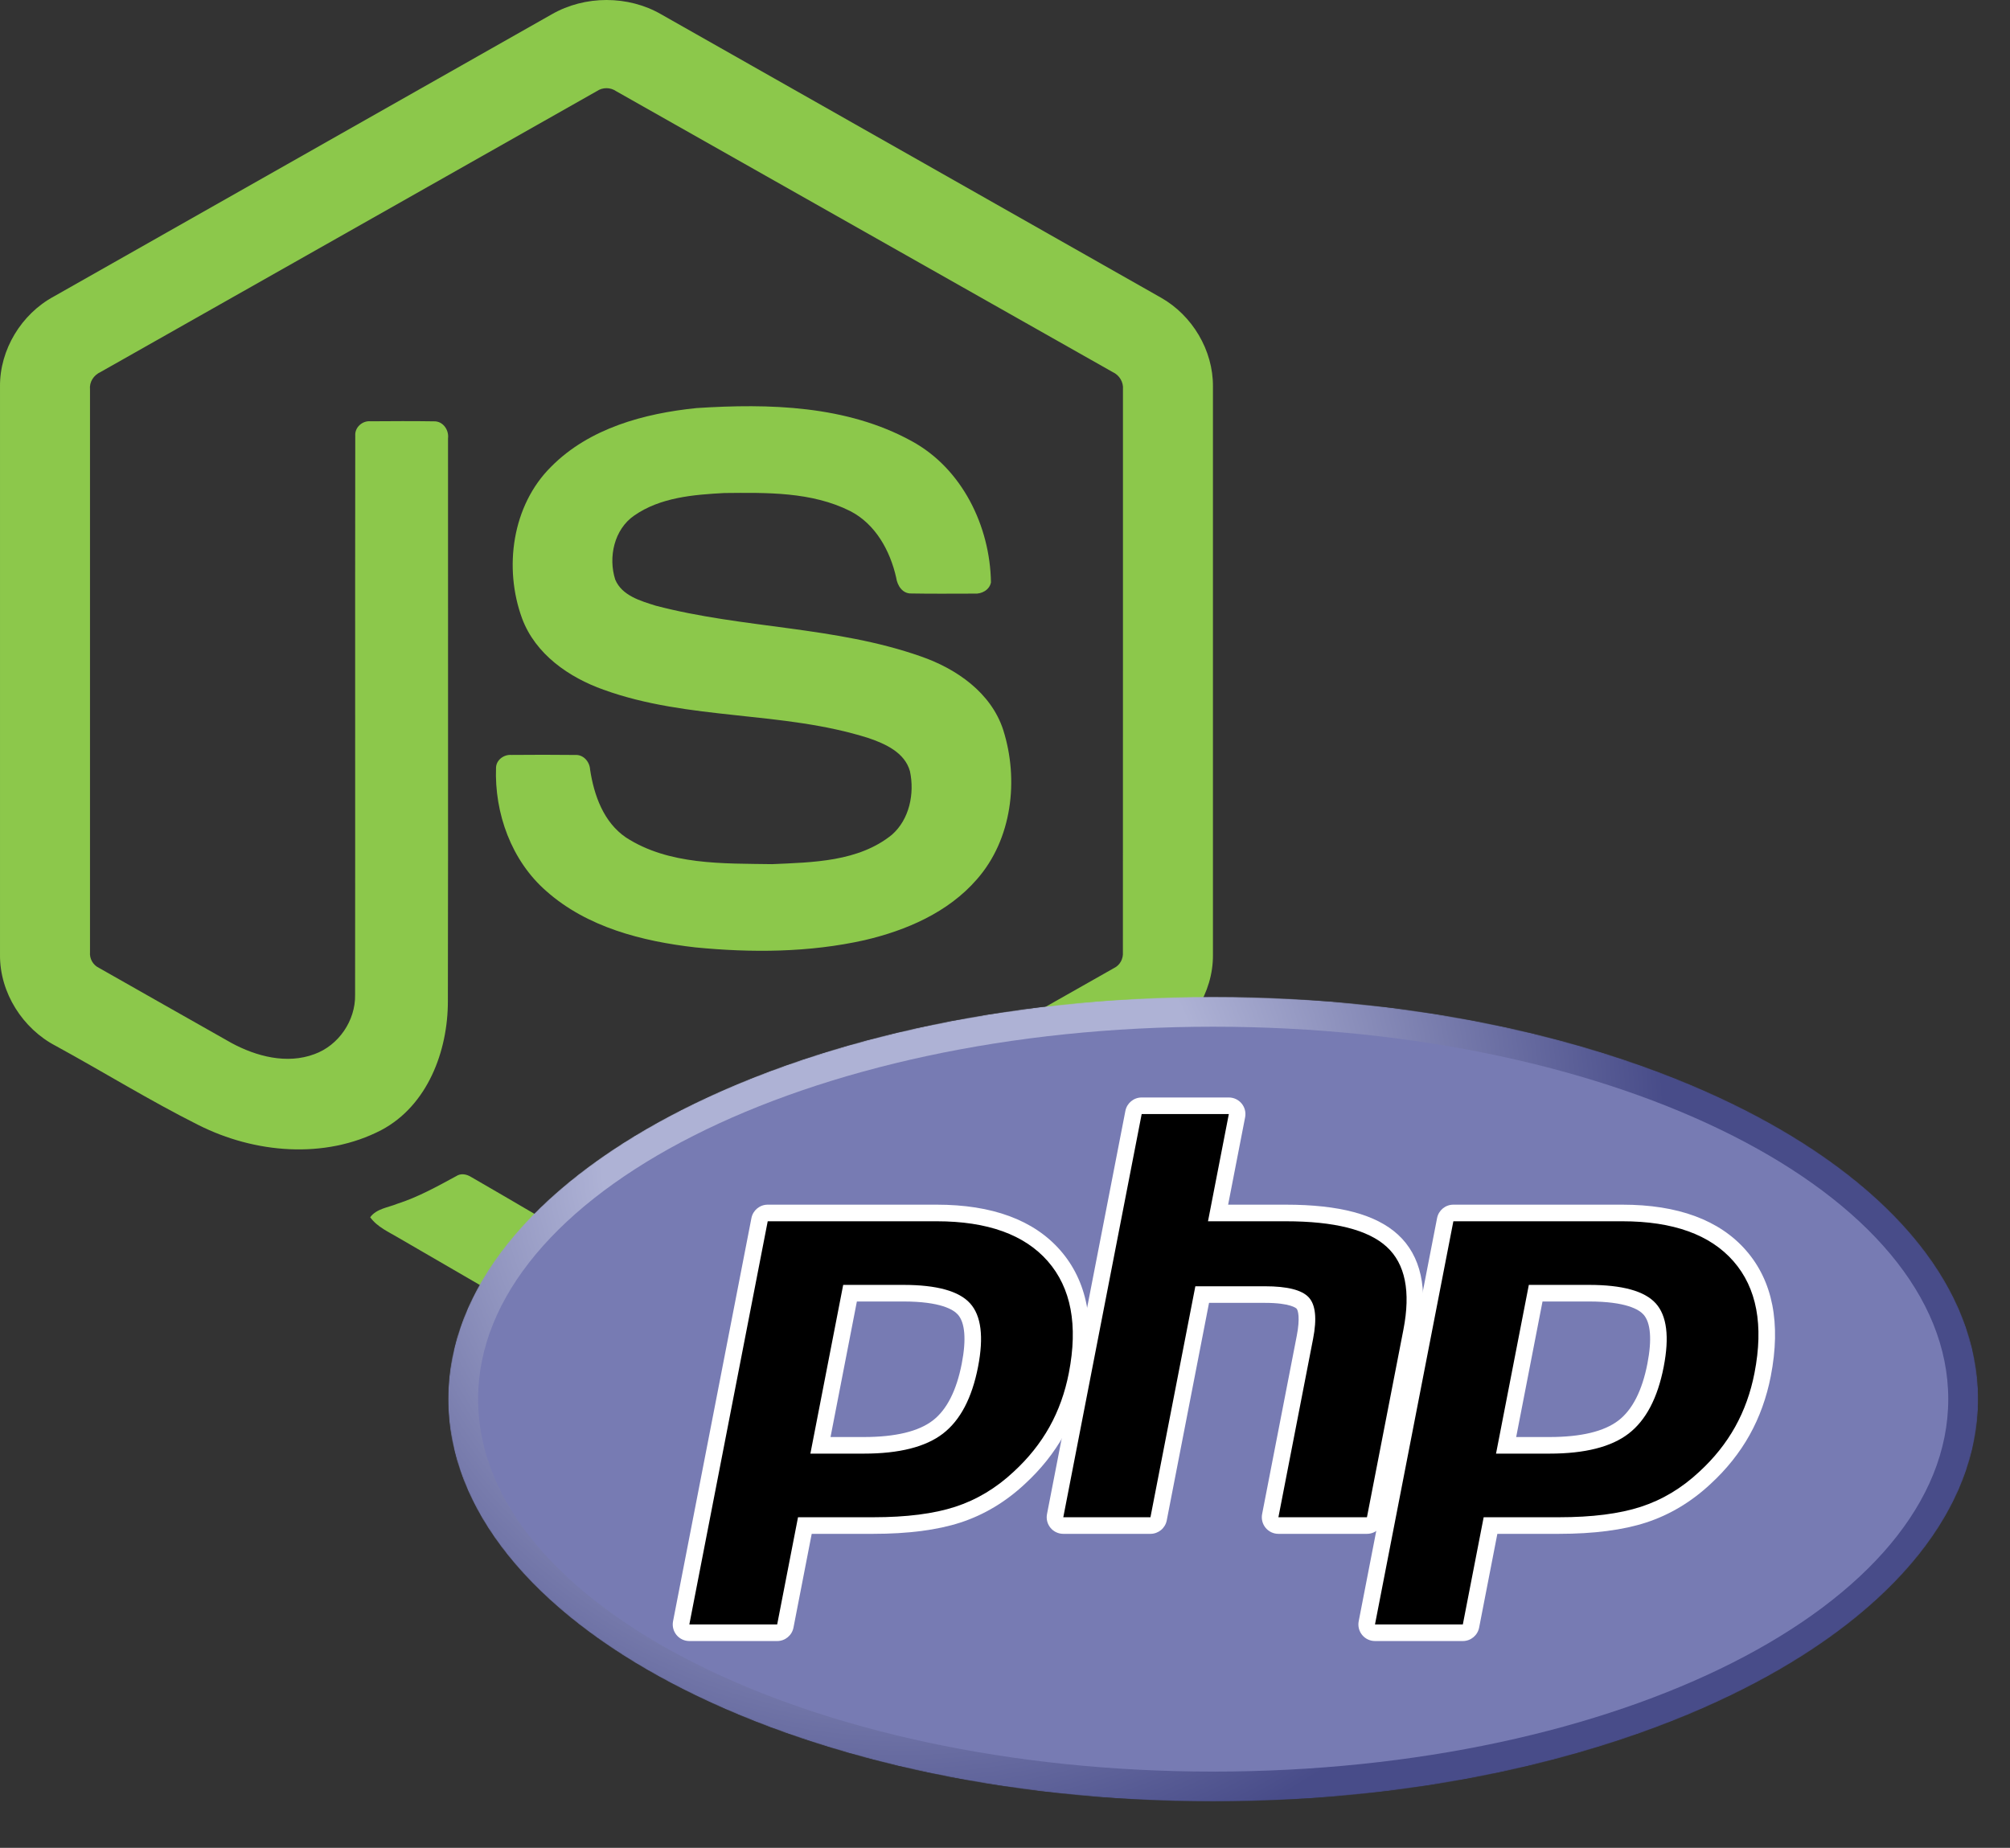
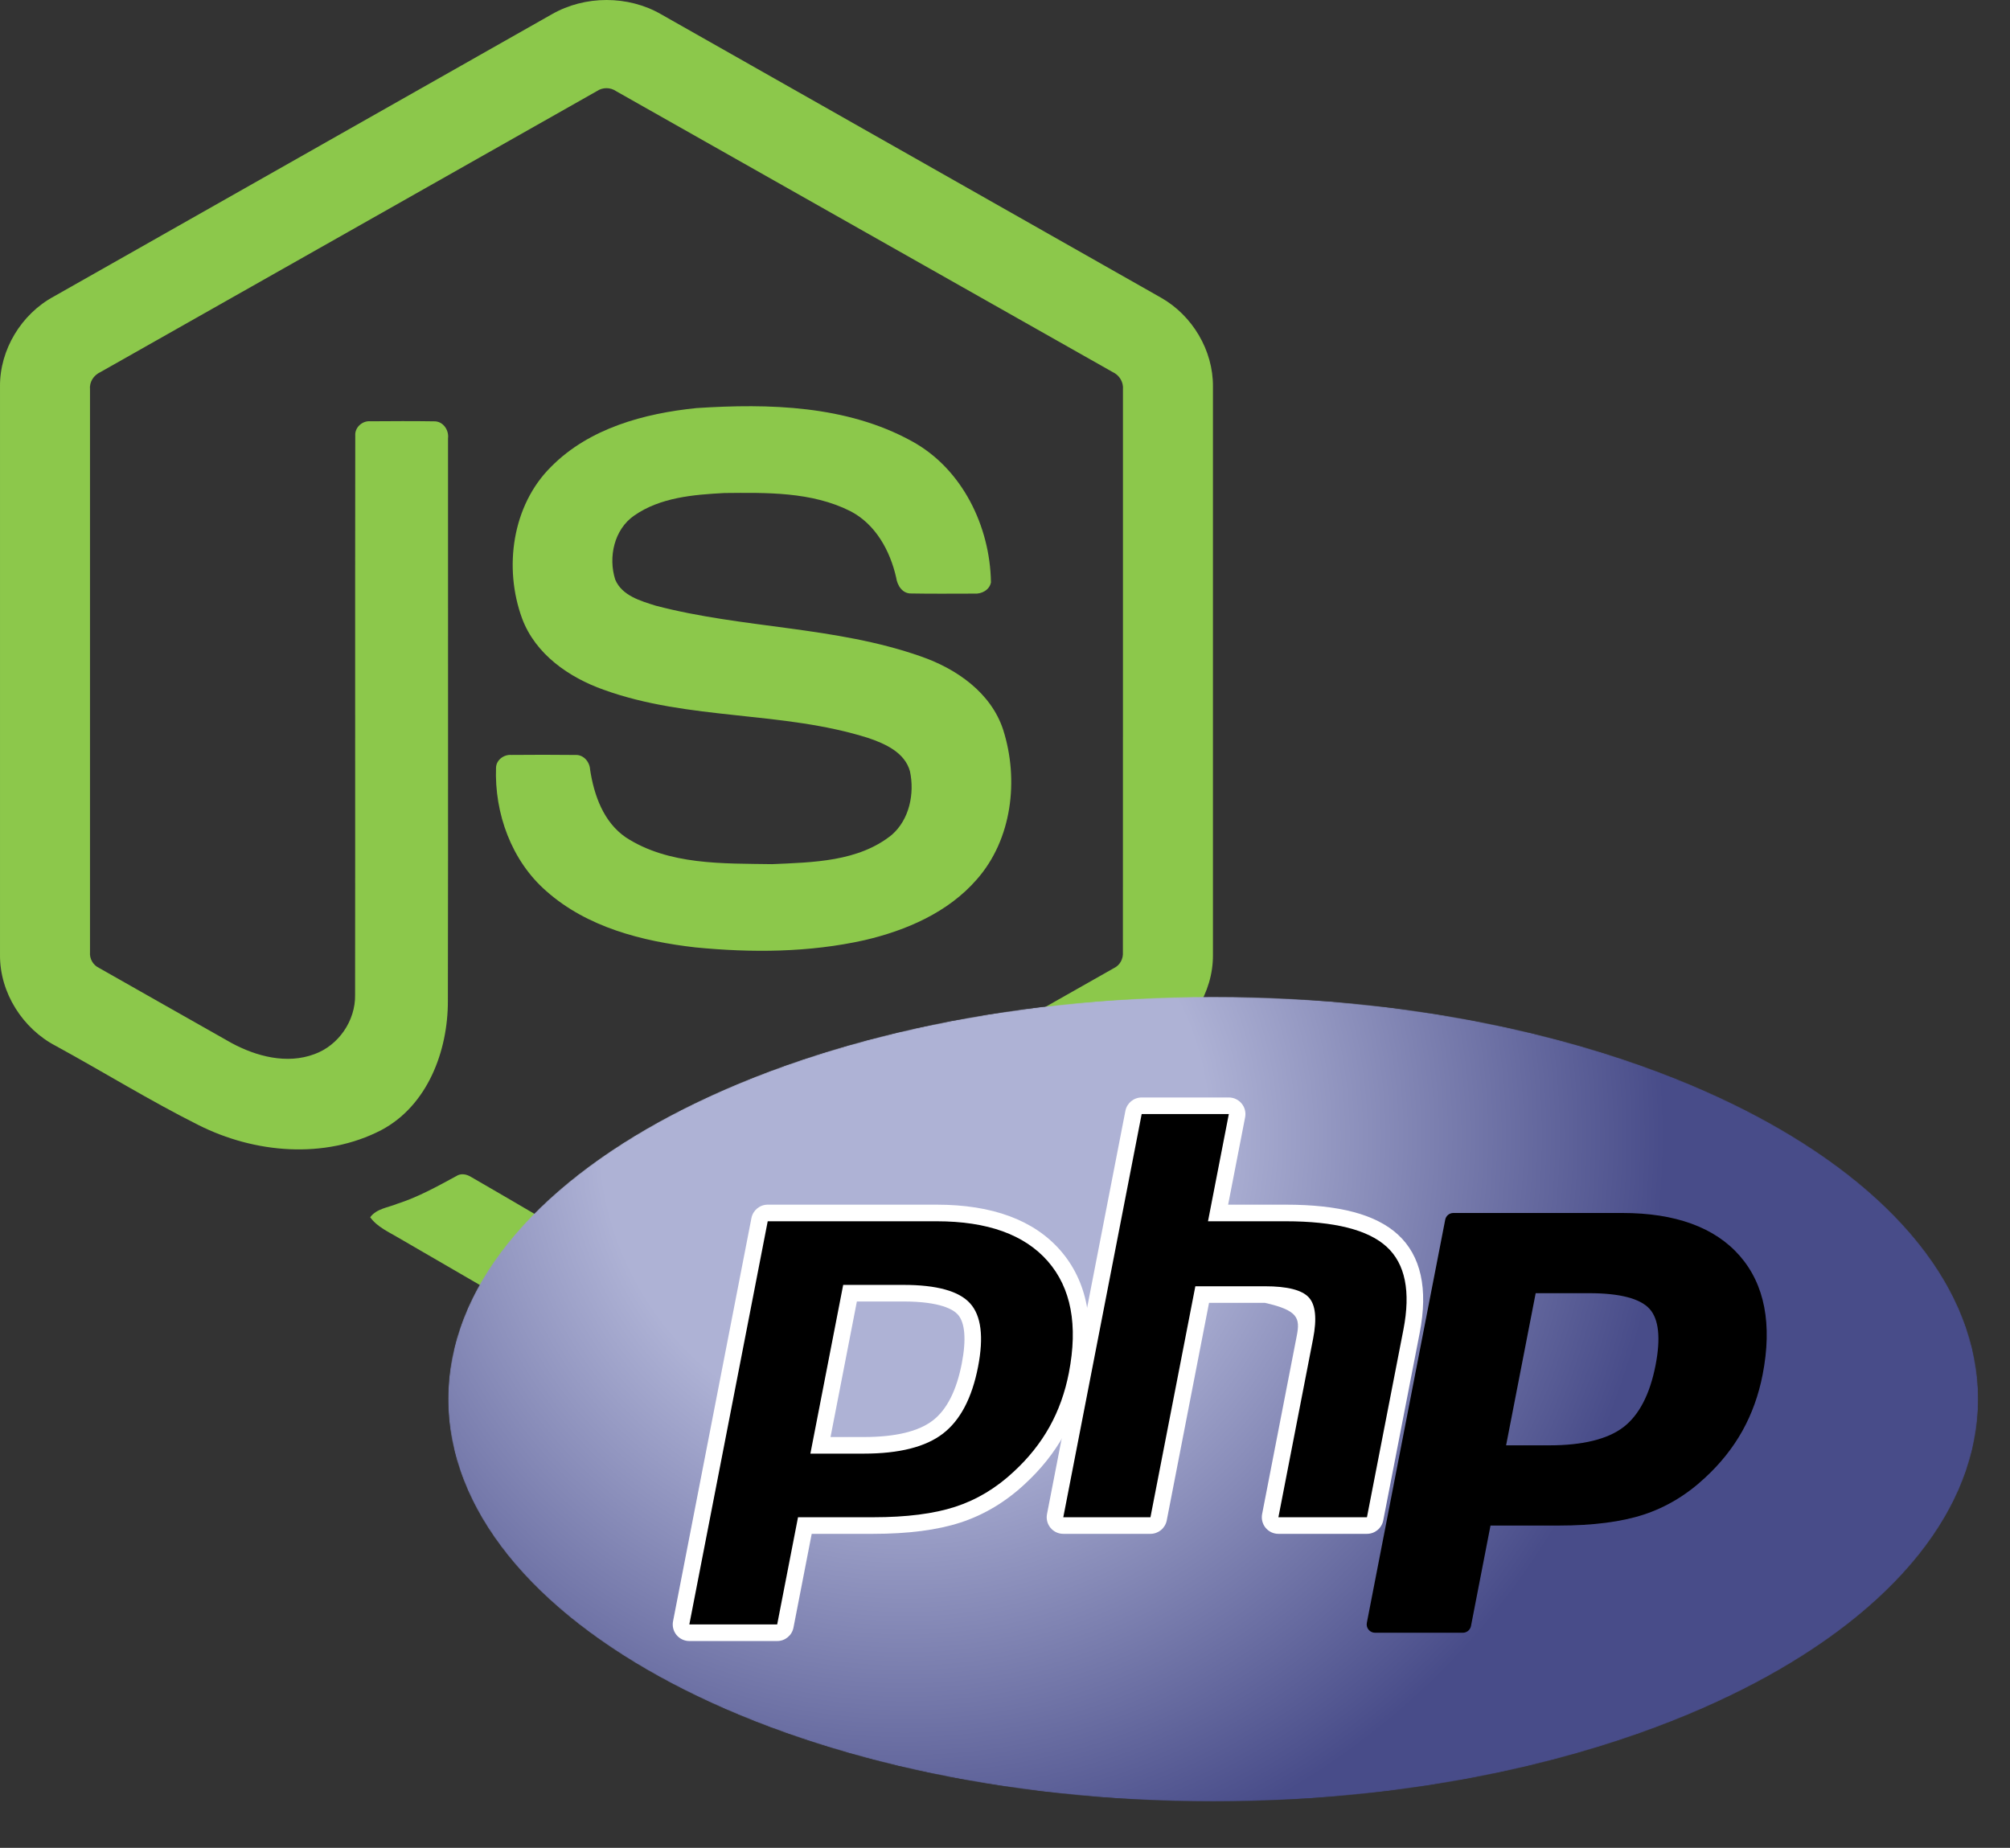
<svg xmlns="http://www.w3.org/2000/svg" width="2187" height="2011" viewBox="0 0 2187 2011" fill="none">
  <rect x="0" y="0" width="2187" height="2011" fill="#333333" stroke="none" />
  <path d="M600.337 15.576C636.398 -5.145 683.367 -5.239 719.397 15.576C900.661 118.398 1081.98 221.058 1263.21 323.942C1297.3 343.218 1320.1 381.302 1319.76 420.732V1039.35C1320.01 1080.41 1294.96 1119.4 1258.99 1138.24C1078.32 1240.5 897.75 1342.88 717.113 1445.13C680.306 1466.26 632.394 1464.63 596.737 1441.77C542.573 1410.25 488.315 1378.89 434.146 1347.4C423.077 1340.77 410.599 1335.5 402.783 1324.72C409.692 1315.38 422.046 1314.21 432.084 1310.13C454.694 1302.91 475.459 1291.33 496.23 1280.08C501.482 1276.48 507.894 1277.86 512.929 1281.09C559.246 1307.75 605.154 1335.18 651.626 1361.59C661.54 1367.33 671.578 1359.7 680.052 1354.96C857.343 1254.37 1034.85 1154.16 1212.11 1053.54C1218.68 1050.37 1222.31 1043.37 1221.78 1036.14C1221.9 832.076 1221.81 627.972 1221.84 423.904C1222.59 415.709 1217.87 408.175 1210.49 404.821C1030.44 303.034 850.496 201.091 670.485 99.278C664.102 94.872 655.676 94.86 649.28 99.247C469.269 201.091 289.352 303.127 109.342 404.909C101.987 408.268 97.051 415.678 97.926 423.904C97.957 627.972 97.926 832.076 97.926 1036.17C97.287 1043.39 101.193 1050.25 107.716 1053.35C155.752 1080.7 203.851 1107.85 251.919 1135.1C278.998 1149.73 312.247 1158.43 342.082 1147.22C368.41 1137.74 386.865 1110.77 386.363 1082.7C386.612 879.826 386.239 676.918 386.549 474.072C385.892 465.066 394.402 457.625 403.125 458.473C426.205 458.317 449.317 458.161 472.398 458.535C482.032 458.317 488.662 468.014 487.471 477.088C487.378 681.249 487.719 885.416 487.315 1089.58C487.378 1143.99 465.11 1203.19 414.976 1229.82C353.213 1261.94 276.874 1255.12 215.857 1224.33C163.035 1197.86 112.626 1166.62 60.741 1138.27C24.685 1119.53 -0.245 1080.38 0.004 1039.35V420.732C-0.369 380.485 23.338 341.71 58.488 322.715C239.125 220.377 419.731 117.961 600.337 15.576Z" fill="#8CC84B" />
  <path d="M757.91 444.093C836.693 439.002 921.034 441.077 991.929 480.04C1046.82 509.897 1077.25 572.56 1078.22 633.778C1076.68 642.035 1068.09 646.59 1060.23 646.024C1037.38 645.993 1014.51 646.336 991.654 645.868C981.958 646.242 976.323 637.267 975.105 628.661C968.537 599.371 952.625 570.361 925.163 556.233C883.005 535.043 834.124 536.109 788.154 536.551C754.595 538.34 718.508 541.257 690.076 561.069C668.249 576.075 661.619 606.37 669.409 630.767C676.754 648.286 696.898 653.938 713.38 659.148C808.324 684.076 908.935 681.596 1002.07 714.402C1040.62 727.776 1078.34 753.775 1091.54 794.302C1108.8 848.62 1101.24 913.545 1062.74 957.151C1031.52 993.035 986.055 1012.57 940.707 1023.17C880.379 1036.68 817.772 1037.02 756.506 1031.03C698.898 1024.43 638.948 1009.24 594.475 969.833C556.445 936.684 537.871 885.034 539.715 835.184C540.155 826.765 548.505 820.894 556.539 821.586C579.557 821.399 602.576 821.336 625.594 821.617C634.788 820.957 641.605 828.933 642.076 837.633C646.324 865.54 656.771 894.831 681.012 911.377C727.795 941.676 786.497 939.602 840.065 940.449C884.445 938.473 934.263 937.875 970.48 908.429C989.588 891.633 995.249 863.533 990.085 839.359C984.491 818.95 963.223 809.439 944.959 803.22C851.233 773.456 749.498 784.256 656.678 750.598C618.995 737.229 582.556 711.953 568.079 673.089C547.878 618.085 557.134 550.05 599.665 507.916C641.133 466.005 700.995 449.87 757.91 444.093Z" fill="#8CC84B" />
  <mask id="mask0_559_100" style="mask-type:luminance" maskUnits="userSpaceOnUse" x="487" y="1084" width="1666" height="877">
    <path d="M487.676 1522.69C487.676 1764.49 860.326 1960.52 1320 1960.52C1779.67 1960.52 2152.32 1764.49 2152.32 1522.69C2152.32 1280.89 1779.67 1084.86 1320 1084.86C860.326 1084.86 487.676 1280.89 487.676 1522.69Z" fill="white" />
  </mask>
  <g mask="url(#mask0_559_100)">
    <path d="M487.676 1522.69C487.676 1764.49 860.326 1960.52 1320 1960.52C1779.67 1960.52 2152.32 1764.49 2152.32 1522.69C2152.32 1280.89 1779.67 1084.86 1320 1084.86C860.326 1084.86 487.676 1280.89 487.676 1522.69Z" fill="url(#paint0_radial_559_100)" />
  </g>
  <mask id="mask1_559_100" style="mask-type:luminance" maskUnits="userSpaceOnUse" x="453" y="1035" width="1734" height="976">
    <path d="M453 1035H2187V2010.38H453V1035Z" fill="white" />
  </mask>
  <g mask="url(#mask1_559_100)">
-     <path d="M1320 1928.01C1761.71 1928.01 2119.81 1746.54 2119.81 1522.69C2119.81 1298.84 1761.71 1117.36 1320 1117.36C878.283 1117.36 520.191 1298.84 520.191 1522.69C520.191 1746.54 878.283 1928.01 1320 1928.01Z" fill="#777BB3" />
-   </g>
+     </g>
  <mask id="mask2_559_100" style="mask-type:luminance" maskUnits="userSpaceOnUse" x="453" y="1035" width="1734" height="976">
    <path d="M453 1035H2187V2010.38H453V1035Z" fill="white" />
  </mask>
  <g mask="url(#mask2_559_100)">
    <path d="M939.886 1572.94C976.207 1572.94 1003.32 1566.24 1020.48 1553.04C1037.45 1539.97 1049.17 1517.33 1055.32 1485.75C1061.05 1456.23 1058.86 1435.62 1048.83 1424.49C1038.58 1413.13 1016.4 1407.37 982.926 1407.37H924.882L892.704 1572.94H939.886ZM750.04 1776.9C747.346 1776.9 744.787 1775.69 743.074 1773.61C741.358 1771.53 740.663 1768.79 741.178 1766.14L826.457 1327.37C827.282 1323.13 831 1320.07 835.323 1320.07H1019.12C1076.88 1320.07 1119.88 1335.75 1146.9 1366.69C1174.07 1397.79 1182.46 1441.26 1171.84 1495.9C1167.52 1518.16 1160.08 1538.83 1149.74 1557.34C1139.39 1575.87 1125.7 1593.01 1109.07 1608.31C1089.15 1626.95 1066.61 1640.46 1042.13 1648.42C1018.03 1656.26 987.093 1660.24 950.164 1660.24H875.74L854.487 1769.59C853.662 1773.83 849.947 1776.9 845.624 1776.9H750.04Z" fill="black" />
    <path d="M932.328 1416.4H982.927C1023.33 1416.4 1037.36 1425.26 1042.13 1430.55C1050.04 1439.32 1051.54 1457.82 1046.45 1484.03C1040.74 1513.39 1030.15 1534.2 1014.97 1545.88C999.43 1557.85 974.167 1563.91 939.887 1563.91H903.66L932.328 1416.4ZM1019.12 1311.03H835.32C826.674 1311.03 819.242 1317.16 817.592 1325.65L732.313 1764.42C731.283 1769.72 732.674 1775.19 736.103 1779.36C739.535 1783.52 744.646 1785.93 750.041 1785.93H845.622C854.271 1785.93 861.703 1779.8 863.353 1771.31L883.186 1669.27H950.165C988.042 1669.27 1019.93 1665.14 1044.93 1657C1070.64 1648.65 1094.3 1634.48 1115.23 1614.9C1132.55 1598.97 1146.81 1581.09 1157.62 1561.75C1168.43 1542.4 1176.2 1520.82 1180.71 1497.62C1191.89 1440.11 1182.8 1394.06 1153.7 1360.75C1124.89 1327.76 1079.61 1311.03 1019.12 1311.03ZM881.747 1581.97H939.887C978.423 1581.97 1007.13 1574.71 1025.99 1560.19C1044.85 1545.67 1057.57 1521.44 1064.18 1487.47C1070.51 1454.86 1067.63 1431.85 1055.54 1418.45C1043.44 1405.04 1019.24 1398.34 982.927 1398.34H917.438L881.747 1581.97ZM1019.12 1329.1C1074.41 1329.1 1114.75 1343.61 1140.1 1372.63C1165.45 1401.65 1173.09 1442.16 1162.97 1494.18C1158.81 1515.6 1151.77 1535.19 1141.86 1552.94C1131.93 1570.69 1118.97 1586.93 1102.96 1601.66C1083.87 1619.52 1062.67 1632.25 1039.34 1639.83C1016.01 1647.43 986.29 1651.21 950.165 1651.21H868.293L845.622 1767.86H750.041L835.32 1329.1H1019.12Z" fill="white" />
    <path d="M1390.99 1660.24C1388.29 1660.24 1385.74 1659.04 1384.02 1656.96C1382.31 1654.88 1381.61 1652.14 1382.12 1649.49L1419.85 1455.35C1423.44 1436.89 1422.55 1423.64 1417.36 1418.04C1414.18 1414.61 1404.63 1408.87 1376.4 1408.87H1308.05L1260.62 1652.93C1259.8 1657.18 1256.08 1660.24 1251.76 1660.24H1156.93C1154.23 1660.24 1151.68 1659.04 1149.96 1656.96C1148.25 1654.88 1147.55 1652.14 1148.06 1649.49L1233.34 1210.72C1234.17 1206.48 1237.89 1203.41 1242.21 1203.41H1337.04C1339.73 1203.41 1342.29 1204.62 1344.01 1206.7C1345.72 1208.78 1346.42 1211.52 1345.9 1214.17L1325.32 1320.07H1398.84C1454.85 1320.07 1492.83 1329.94 1514.95 1350.26C1537.5 1370.98 1544.54 1404.11 1535.87 1448.75L1496.19 1652.93C1495.36 1657.18 1491.65 1660.24 1487.32 1660.24H1390.99Z" fill="black" />
-     <path d="M1337.04 1194.38H1242.21C1233.56 1194.38 1226.13 1200.51 1224.48 1209L1139.2 1647.77C1138.17 1653.06 1139.56 1658.54 1142.99 1662.7C1146.42 1666.87 1151.54 1669.27 1156.93 1669.27H1251.76C1260.4 1669.27 1267.84 1663.14 1269.49 1654.66L1315.5 1417.9H1376.4C1404.58 1417.9 1410.5 1423.92 1410.74 1424.18C1412.45 1426.02 1414.69 1434.54 1410.98 1453.63L1373.26 1647.77C1372.23 1653.06 1373.62 1658.54 1377.05 1662.7C1380.48 1666.87 1385.6 1669.27 1390.99 1669.27H1487.32C1495.97 1669.27 1503.41 1663.14 1505.06 1654.66L1544.73 1450.48C1554.04 1402.55 1546.08 1366.59 1521.06 1343.61C1497.2 1321.69 1457.22 1311.03 1398.84 1311.03H1336.28L1354.77 1215.89C1355.8 1210.59 1354.41 1205.12 1350.98 1200.96C1347.54 1196.79 1342.43 1194.38 1337.04 1194.38ZM1337.04 1212.44L1314.37 1329.1H1398.84C1452 1329.1 1488.66 1338.37 1508.84 1356.91C1529.02 1375.45 1535.07 1405.5 1527 1447.03L1487.32 1651.21H1390.99L1428.71 1457.08C1433.01 1434.99 1431.43 1419.93 1423.98 1411.89C1416.52 1403.86 1400.66 1399.84 1376.4 1399.84H1300.61L1251.76 1651.21H1156.93L1242.21 1212.44H1337.04Z" fill="white" />
+     <path d="M1337.04 1194.38H1242.21C1233.56 1194.38 1226.13 1200.51 1224.48 1209L1139.2 1647.77C1138.17 1653.06 1139.56 1658.54 1142.99 1662.7C1146.42 1666.87 1151.54 1669.27 1156.93 1669.27H1251.76C1260.4 1669.27 1267.84 1663.14 1269.49 1654.66L1315.5 1417.9H1376.4C1412.45 1426.02 1414.69 1434.54 1410.98 1453.63L1373.26 1647.77C1372.23 1653.06 1373.62 1658.54 1377.05 1662.7C1380.48 1666.87 1385.6 1669.27 1390.99 1669.27H1487.32C1495.97 1669.27 1503.41 1663.14 1505.06 1654.66L1544.73 1450.48C1554.04 1402.55 1546.08 1366.59 1521.06 1343.61C1497.2 1321.69 1457.22 1311.03 1398.84 1311.03H1336.28L1354.77 1215.89C1355.8 1210.59 1354.41 1205.12 1350.98 1200.96C1347.54 1196.79 1342.43 1194.38 1337.04 1194.38ZM1337.04 1212.44L1314.37 1329.1H1398.84C1452 1329.1 1488.66 1338.37 1508.84 1356.91C1529.02 1375.45 1535.07 1405.5 1527 1447.03L1487.32 1651.21H1390.99L1428.71 1457.08C1433.01 1434.99 1431.43 1419.93 1423.98 1411.89C1416.52 1403.86 1400.66 1399.84 1376.4 1399.84H1300.61L1251.76 1651.21H1156.93L1242.21 1212.44H1337.04Z" fill="white" />
    <path d="M1685.91 1572.94C1722.23 1572.94 1749.35 1566.24 1766.51 1553.04C1783.48 1539.97 1795.2 1517.33 1801.35 1485.75C1807.08 1456.23 1804.89 1435.62 1794.86 1424.49C1784.6 1413.13 1762.43 1407.37 1728.95 1407.37H1670.91L1638.73 1572.94H1685.91ZM1496.07 1776.9C1493.38 1776.9 1490.82 1775.69 1489.1 1773.61C1487.39 1771.53 1486.69 1768.79 1487.2 1766.14L1572.48 1327.37C1573.31 1323.13 1577.03 1320.07 1581.35 1320.07H1765.15C1822.91 1320.07 1865.91 1335.75 1892.93 1366.69C1920.1 1397.79 1928.49 1441.26 1917.87 1495.9C1913.54 1518.16 1906.11 1538.83 1895.77 1557.34C1885.41 1575.87 1871.73 1593.01 1855.09 1608.31C1835.18 1626.95 1812.63 1640.46 1788.15 1648.42C1764.06 1656.26 1733.12 1660.24 1696.19 1660.24H1621.76L1600.52 1769.59C1599.69 1773.83 1595.98 1776.9 1591.65 1776.9H1496.07Z" fill="black" />
-     <path d="M1678.35 1416.4H1728.95C1769.35 1416.4 1783.39 1425.26 1788.16 1430.55C1796.07 1439.32 1797.56 1457.82 1792.48 1484.03C1786.76 1513.39 1776.17 1534.2 1760.99 1545.88C1745.45 1557.85 1720.19 1563.91 1685.91 1563.91H1649.69L1678.35 1416.4ZM1765.15 1311.03H1581.35C1572.7 1311.03 1565.27 1317.16 1563.62 1325.65L1478.34 1764.42C1477.31 1769.72 1478.7 1775.19 1482.13 1779.36C1485.56 1783.52 1490.67 1785.93 1496.07 1785.93H1591.65C1600.3 1785.93 1607.73 1779.8 1609.38 1771.31L1629.21 1669.27H1696.19C1734.07 1669.27 1765.95 1665.14 1790.95 1657C1816.67 1648.65 1840.33 1634.48 1861.27 1614.9C1878.58 1598.97 1892.84 1581.09 1903.65 1561.75C1914.46 1542.4 1922.22 1520.82 1926.73 1497.62C1937.91 1440.11 1928.83 1394.05 1899.73 1360.75C1870.91 1327.76 1825.63 1311.03 1765.15 1311.03ZM1627.77 1581.97H1685.91C1724.45 1581.97 1753.15 1574.71 1772.01 1560.19C1790.88 1545.67 1803.6 1521.44 1810.21 1487.47C1816.54 1454.86 1813.66 1431.85 1801.57 1418.45C1789.46 1405.04 1765.26 1398.34 1728.95 1398.34H1663.46L1627.77 1581.97ZM1765.15 1329.1C1820.44 1329.1 1860.77 1343.61 1886.13 1372.63C1911.48 1401.65 1919.11 1442.16 1909 1494.18C1904.83 1515.6 1897.79 1535.19 1887.88 1552.94C1877.95 1570.69 1864.99 1586.93 1848.98 1601.66C1829.89 1619.52 1808.69 1632.25 1785.36 1639.83C1762.03 1647.43 1732.31 1651.21 1696.19 1651.21H1614.32L1591.65 1767.86H1496.07L1581.35 1329.1H1765.15Z" fill="white" />
  </g>
  <defs>
    <radialGradient id="paint0_radial_559_100" cx="0" cy="0" r="1" gradientUnits="userSpaceOnUse" gradientTransform="translate(987.405 1238.78) scale(1092.96 1092.96)">
      <stop stop-color="#AEB2D5" />
      <stop offset="0.3" stop-color="#AEB2D5" />
      <stop offset="0.75" stop-color="#484C89" />
      <stop offset="1" stop-color="#484C89" />
    </radialGradient>
  </defs>
</svg>